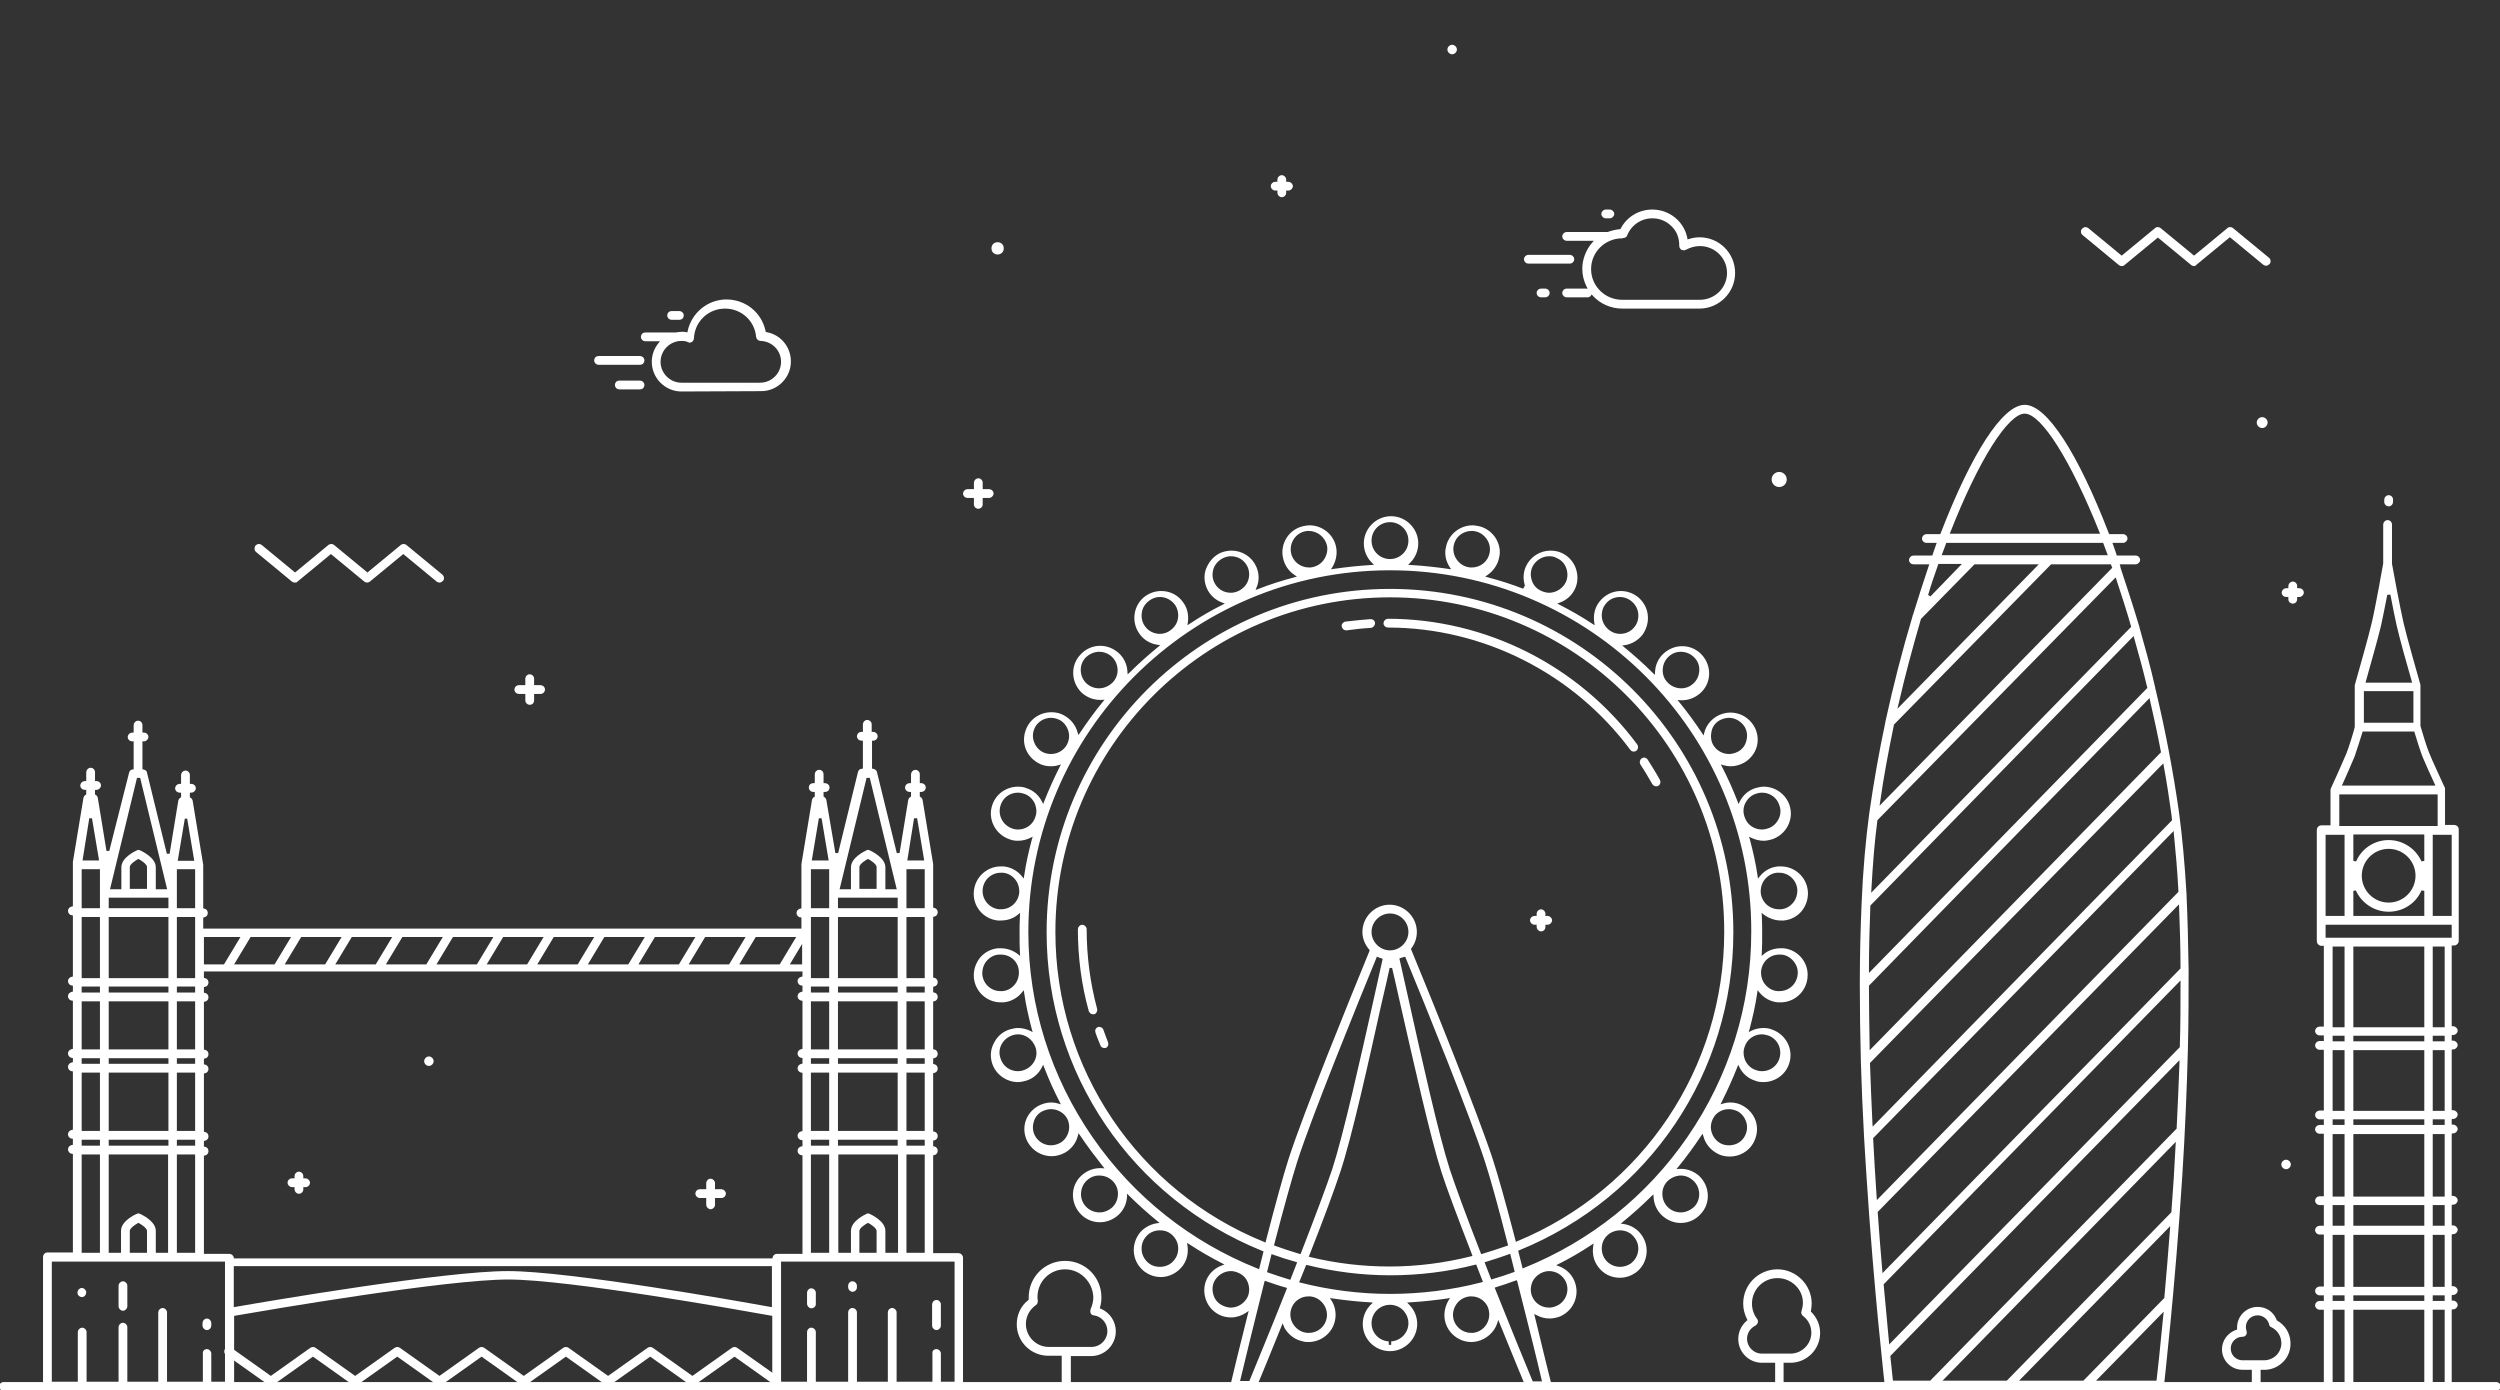
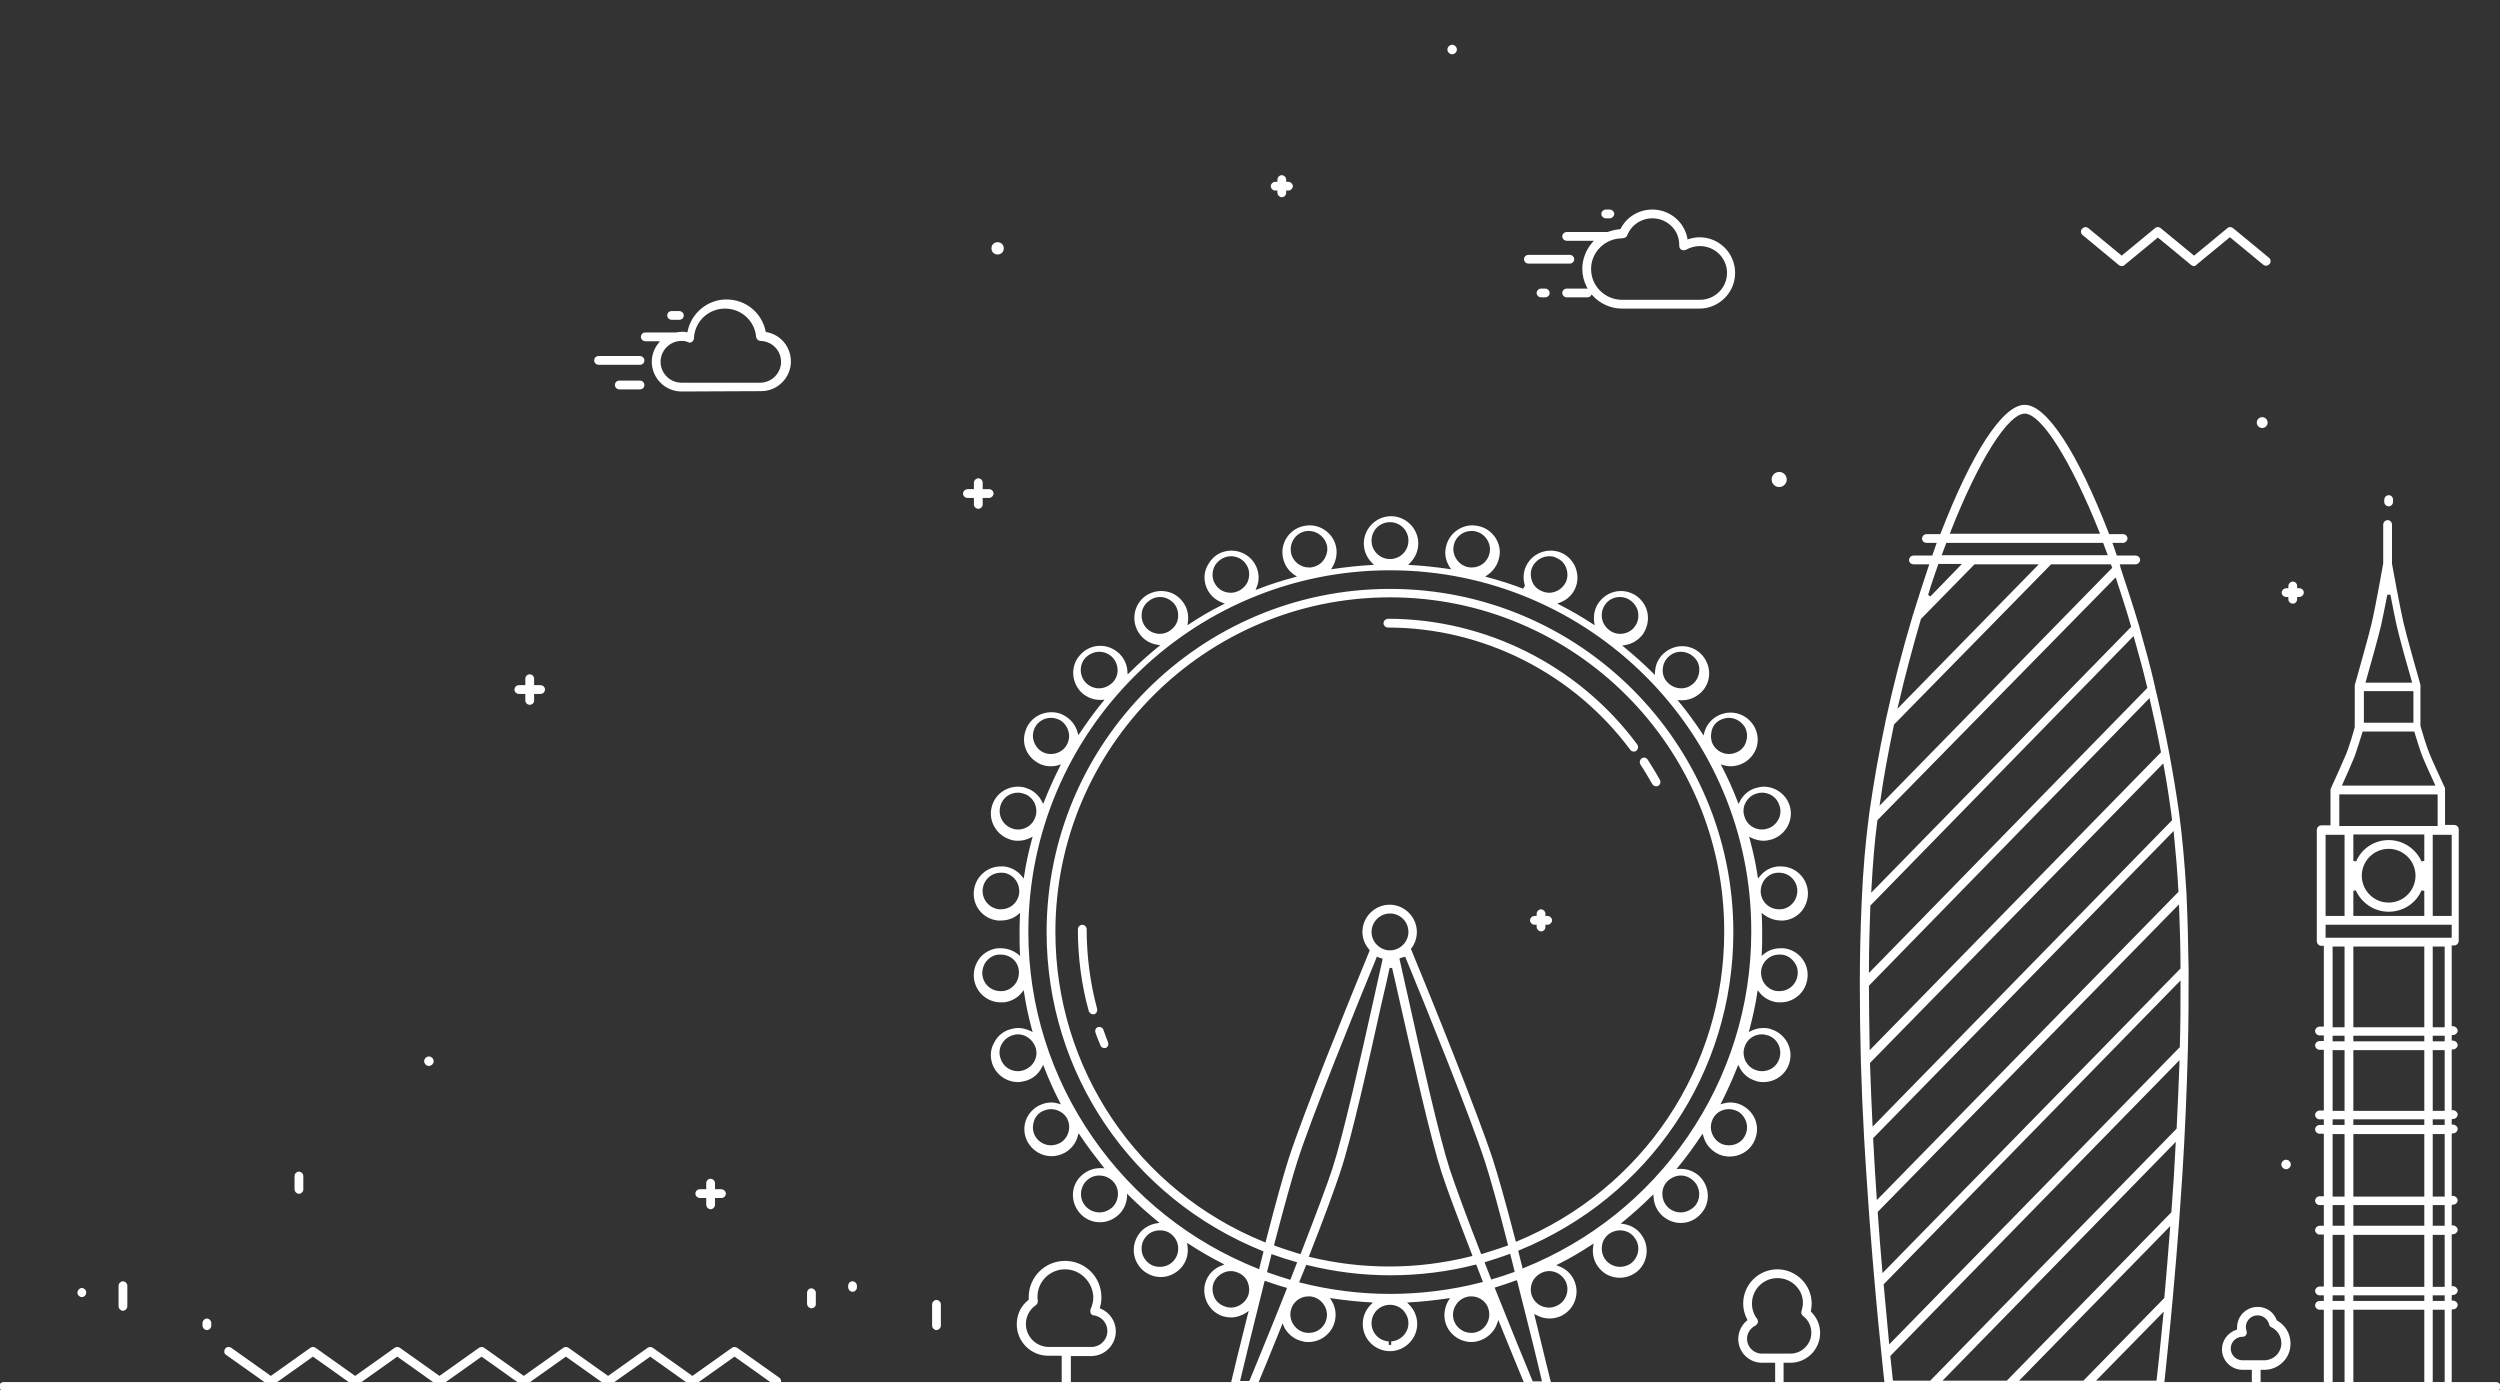
<svg xmlns="http://www.w3.org/2000/svg" id="Слой_1" x="0px" y="0px" viewBox="0 0 711.7 395.7" style="enable-background:new 0 0 711.7 395.7;" xml:space="preserve">
  <rect x="0" y="0" width="711.7" height="395.7" fill="#333333" stroke="none" />
  <style type="text/css"> .st0{fill:#FFFFFF;stroke:#FFFFFF;stroke-width:0.5;stroke-miterlimit:10;} </style>
  <g>
    <path class="st0" d="M1,395.7c-0.5,0-1-0.5-1-1s0.4-1,1-1h709.7c0.5,0,1,0.5,1,1s-0.5,1-1,1H1z" />
-     <path class="st0" d="M221.1,395.5c-0.5,0-1-0.5-1-1v-20.1l-0.5-0.1c-9.5-1.7-57.8-10.3-74.9-10.3c-17.7,0-68,8.6-77.8,10.3 l-0.5,0.1v20.1c0,0.5-0.4,1-1,1H13.5c-0.5,0-1-0.5-1-1v-36.7c0-0.5,0.4-1,1-1H21v-28.5l-0.5-0.1c-0.5,0-0.9-0.5-0.9-1 s0.4-0.9,0.9-1l0.5-0.1V324l-0.5-0.1c-0.5,0-0.9-0.5-0.9-1s0.4-0.9,0.9-1l0.5-0.1v-17l-0.5-0.1c-0.5,0-0.9-0.5-0.9-1s0.4-0.9,0.9-1 l0.5-0.1V301l-0.5-0.1c-0.5,0-0.9-0.5-0.9-1s0.4-0.9,0.9-1l0.5-0.1v-14.1l-0.5-0.1c-0.5,0-0.9-0.5-0.9-1s0.4-0.9,0.9-1l0.5-0.1 v-2.1l-0.5-0.1c-0.5,0-0.9-0.5-0.9-1s0.4-0.9,0.9-1l0.5-0.1v-17.8l-0.5-0.1c-0.5,0-0.9-0.5-0.9-1s0.4-0.9,0.9-1l0.5-0.1v-12.6v-0.2 l3-18.2c0.1-0.4,0.3-0.6,0.5-0.7l0.3-0.2v-1.7h-0.7c-0.5,0-1-0.4-1-1c0-0.5,0.5-1,1-1h0.7v-2.8c0-0.5,0.5-1,1-1s1,0.4,1,1v2.8h0.7 c0.5,0,1,0.4,1,1c0,0.5-0.5,1-1,1h-0.7v1.7l0.3,0.2c0.2,0.1,0.4,0.3,0.5,0.7l2.5,15.3h1.2L37,220c0.1-0.4,0.4-0.7,0.8-0.7l0.5-0.1 v-8.4h-0.7c-0.5,0-1-0.4-1-1c0-0.5,0.5-1,1-1h0.7v-2.4c0-0.5,0.5-1,1-1s1,0.4,1,1v2.4H41c0.5,0,1,0.4,1,1c0,0.5-0.5,1-1,1h-0.7v8.4 l0.5,0.1c0.4,0.1,0.8,0.3,0.8,0.7l5.7,23.3h1.2L51,228c0.1-0.4,0.3-0.6,0.5-0.7l0.3-0.2v-1.7h-0.7c-0.5,0-1-0.4-1-1 c0-0.5,0.5-1,1-1h0.7v-2.8c0-0.5,0.5-1,1-1s1,0.4,1,1v2.8h0.7c0.5,0,1,0.4,1,1c0,0.5-0.5,1-1,1h-0.7v1.7l0.3,0.2 c0.2,0.1,0.4,0.3,0.5,0.7l3,18.2v0.1v12.5l0.5,0.1c0.5,0.1,0.8,0.5,0.8,1s-0.3,0.9-0.8,1l-0.5,0.1v3.6h170.8V261l-0.5-0.1 c-0.5,0-0.9-0.5-0.9-1s0.4-0.9,0.9-1l0.5-0.1v-12.6V246l3-18.2c0.1-0.4,0.3-0.6,0.5-0.7l0.3-0.2v-1.7h-0.7c-0.5,0-1-0.4-1-1 s0.4-1,1-1h0.7v-2.8c0-0.5,0.4-1,1-1s1,0.4,1,1v2.8h0.7c0.5,0,1,0.4,1,1s-0.4,1-1,1h-0.7v1.7l0.3,0.2c0.2,0.1,0.4,0.3,0.5,0.7 l2.6,15.3h1.2l5.7-23.3c0.1-0.4,0.4-0.7,0.9-0.7l0.5-0.1v-8.4h-0.7c-0.5,0-1-0.4-1-1c0-0.5,0.4-1,1-1h0.7v-2.4c0-0.5,0.4-1,1-1 c0.5,0,1,0.4,1,1v2.4h0.7c0.5,0,1,0.4,1,1c0,0.5-0.4,1-1,1H248v8.4l0.5,0.1c0.4,0.1,0.8,0.3,0.9,0.7l5.7,23.3h1.2l2.5-15.3 c0.1-0.4,0.3-0.6,0.5-0.7l0.3-0.2v-1.7h-0.7c-0.5,0-1-0.4-1-1s0.5-1,1-1h0.7v-2.8c0-0.5,0.5-1,1-1s1,0.4,1,1v2.8h0.7 c0.5,0,1,0.4,1,1s-0.5,1-1,1h-0.7v1.7l0.3,0.2c0.2,0.1,0.4,0.3,0.5,0.7l3,18.2v0.1v12.5l0.5,0.1c0.5,0.1,0.8,0.5,0.8,1 s-0.3,0.9-0.8,1l-0.5,0.1v17.7l0.5,0.1c0.5,0.1,0.8,0.5,0.8,1s-0.3,0.9-0.8,1l-0.5,0.1v2l0.5,0.1c0.5,0.1,0.8,0.5,0.8,1 s-0.3,0.9-0.8,1l-0.5,0.1v14l0.5,0.1c0.5,0.1,0.8,0.5,0.8,1s-0.3,0.9-0.8,1l-0.5,0.1v2l0.5,0.1c0.5,0.1,0.8,0.5,0.8,1 s-0.3,0.9-0.8,1l-0.5,0.1v17l0.5,0.1c0.5,0.1,0.8,0.5,0.8,1s-0.3,0.9-0.8,1l-0.5,0.1v2l0.5,0.1c0.5,0.1,0.8,0.5,0.8,1 s-0.3,0.9-0.8,1l-0.5,0.1V357h7.5c0.5,0,1,0.5,1,1v36.7c0,0.5-0.5,1-1,1H221L221.1,395.5L221.1,395.5z M266.6,384.3 c0.5,0,1,0.5,1,1v8.3h4.4v-34.7h-49.9v34.7h7.9v-14.4c0-0.5,0.4-1,1-1c0.5,0,1,0.5,1,1v14.4h9.7v-20c0-0.5,0.4-1,1-1 c0.5,0,1,0.5,1,1v20h9.3v-20c0-0.5,0.4-1,1-1c0.5,0,1,0.5,1,1v20h10.7v-8.3C265.6,384.7,266,384.3,266.6,384.3z M58.9,384.3 c0.5,0,1,0.5,1,1v8.3h4.4v-34.7H14.5v34.7h7.9v-14.4c0-0.5,0.5-1,1-1s1,0.5,1,1v14.4H34v-15.8c0-0.5,0.5-1,1-1s1,0.5,1,1v15.8h9.3 v-20c0-0.5,0.5-1,1-1s1,0.5,1,1v20H58v-8.3C57.9,384.7,58.4,384.3,58.9,384.3z M66.3,372.4l0.7-0.1c9.8-1.7,59.6-10.2,77.6-10.2 c17.3,0,65.3,8.5,74.7,10.2l0.7,0.1v-12.2H66.3V372.4z M57.8,278.6l0.5,0.1c0.5,0.1,0.8,0.5,0.8,1s-0.3,0.9-0.8,1l-0.5,0.1v2 l0.5,0.1c0.5,0.1,0.8,0.5,0.8,1s-0.3,0.9-0.8,1l-0.5,0.1v14l0.5,0.1c0.5,0.1,0.8,0.5,0.8,1s-0.3,0.9-0.8,1l-0.5,0.1v2l0.5,0.1 c0.5,0.1,0.8,0.5,0.8,1s-0.3,0.9-0.8,1l-0.5,0.1v17l0.5,0.1c0.5,0.1,0.8,0.5,0.8,1s-0.3,0.9-0.8,1l-0.5,0.1v2l0.5,0.1 c0.5,0.1,0.8,0.5,0.8,1s-0.3,0.9-0.8,1l-0.5,0.1v28.4h7.5c0.5,0,0.9,0.4,1,0.8l0.1,0.5h153.7l0.1-0.5c0.1-0.5,0.5-0.8,1-0.8h7.5 v-28.5l-0.5-0.1c-0.5,0-0.9-0.5-0.9-1s0.4-0.9,0.9-1l0.5-0.1v-2.1l-0.5-0.1c-0.5,0-0.9-0.5-0.9-1s0.4-0.9,0.9-1l0.5-0.1v-17 l-0.5-0.1c-0.5,0-0.9-0.5-0.9-1s0.4-0.9,0.9-1l0.5-0.1v-2l-0.5-0.1c-0.5,0-0.9-0.5-0.9-1s0.4-0.9,0.9-1l0.5-0.1v-14.1l-0.5-0.1 c-0.5,0-0.9-0.5-0.9-1s0.4-0.9,0.9-1l0.5-0.1v-2.1l-0.5-0.1c-0.5,0-0.9-0.5-0.9-1s0.4-0.9,0.9-1l0.5-0.1v-1.9H57.8V278.6z M257.8,356.9h5.7v-28.5h-5.7V356.9z M247.1,345.7c0.1,0,0.3,0,0.4,0.1c0.4,0.2,4.3,2,4.3,4.6v6.5h4.1v-28.5h-17.5v28.5h4.1v-6.5 c0-2.6,3.8-4.4,4.3-4.6C246.8,345.7,246.9,345.7,247.1,345.7z M246.8,348c-0.4,0.2-2.4,1.4-2.4,2.4v6.5h5.4v-6.5c0-1-2-2.2-2.4-2.4 l-0.3-0.2L246.8,348z M230.6,356.9h5.7v-28.5h-5.7V356.9z M50.1,356.9h5.7v-28.5h-5.7V356.9z M39.4,345.7c0.1,0,0.3,0,0.4,0.1 c0.4,0.2,4.3,2,4.3,4.6v6.5h4v-28.5H30.7v28.5h4v-6.5c0-2.6,3.8-4.4,4.3-4.6C39.1,345.7,39.3,345.7,39.4,345.7z M39.1,348 c-0.4,0.2-2.4,1.4-2.4,2.4v6.5h5.4v-6.5c0-1-2-2.2-2.4-2.4l-0.3-0.2L39.1,348z M23,356.9h5.7v-28.5H23V356.9z M257.8,326.4h5.7 v-2.2h-5.7V326.4z M238.3,326.4h17.5v-2.2h-17.5V326.4L238.3,326.4z M230.6,326.4h5.7v-2.2h-5.7V326.4z M50.1,326.4h5.7v-2.2h-5.7 V326.4z M30.7,326.4h17.5v-2.2H30.7V326.4z M23,326.4h5.7v-2.2H23V326.4z M257.8,322.2h5.7v-17.1h-5.7V322.2z M238.3,322.2h17.5 v-17.1h-17.5V322.2L238.3,322.2z M230.6,322.2h5.7v-17.1h-5.7V322.2z M50.1,322.2h5.7v-17.1h-5.7V322.2z M30.7,322.2h17.5v-17.1 H30.7V322.2z M23,322.2h5.7v-17.1H23V322.2z M257.8,303.1h5.7V301h-5.7V303.1z M238.3,303.1h17.5V301h-17.5V303.1L238.3,303.1z M230.6,303.1h5.7V301h-5.7V303.1z M50.1,303.1h5.7V301h-5.7V303.1z M30.7,303.1h17.5V301H30.7V303.1z M23,303.1h5.7V301H23V303.1z M257.8,299h5.7v-14.2h-5.7V299z M238.3,299h17.5v-14.2h-17.5V299L238.3,299z M230.6,299h5.7v-14.2h-5.7V299z M50.1,299h5.7v-14.2 h-5.7V299z M30.7,299h17.5v-14.2H30.7V299z M23,299h5.7v-14.2H23V299z M257.8,282.8h5.7v-2.2h-5.7V282.8z M238.3,282.8h17.5v-2.2 h-17.5V282.8L238.3,282.8z M230.6,282.8h5.7v-2.2h-5.7V282.8z M50.1,282.8h5.7v-2.2h-5.7V282.8z M30.7,282.8h17.5v-2.2H30.7V282.8z M23,282.8h5.7v-2.2H23V282.8z M257.8,278.7h5.7v-17.9h-5.7V278.7z M238.3,278.7h17.5v-17.9h-17.5V278.7L238.3,278.7z M230.6,278.7 h5.7v-17.9h-5.7V278.7z M50.1,278.7h5.7v-17.9h-5.7V278.7z M30.7,278.7h17.5v-17.9H30.7V278.7z M23,278.7h5.7v-17.9H23V278.7z M224.4,274.8h4.2v-7L224.4,274.8z M210,274.8h12.1l5-8.3H215L210,274.8z M195.6,274.8h12.1l5-8.3h-12.1L195.6,274.8z M181.3,274.8 h12.1l5-8.3h-12.1L181.3,274.8z M166.9,274.8H179l5-8.3h-12.1L166.9,274.8z M152.5,274.8h12.1l5-8.3h-12.1L152.5,274.8z M138.1,274.8h12.1l5-8.3h-12.1L138.1,274.8z M123.8,274.8h12.1l5-8.3h-12.1L123.8,274.8z M109.4,274.8h12.1l5-8.3h-12.1 L109.4,274.8z M95,274.8h12.1l5-8.3H100L95,274.8z M80.6,274.8h12.1l5-8.3H85.6L80.6,274.8z M66.2,274.8h12.1l5-8.3H71.2 L66.2,274.8z M57.8,274.8h6.1l5-8.3H57.8V274.8L57.8,274.8z M257.8,254.2L257.8,254.2v0.2v0.1v4.3h5.7v-11.6h-5.7V254.2z M238.3,258.8h17.5v-3.5h-17.5V258.8L238.3,258.8z M230.6,258.8h5.7v-11.6h-5.7V258.8z M50.1,254.2L50.1,254.2v0.2v0.1v4.3h5.7 v-11.6h-5.7V254.2z M30.7,258.8h17.5v-3.5H30.7V258.8z M23,258.8h5.7v-11.6H23V258.8z M247.1,242.2c0.1,0,0.3,0,0.4,0.1 c0.4,0.2,4.3,2,4.3,4.6v6.5h3.8l-7.8-32.2h-1.3l-7.8,32.2h3.8v-6.5c0-2.6,3.8-4.4,4.3-4.6C246.8,242.2,246.9,242.2,247.1,242.2z M246.8,244.4c-0.4,0.2-2.4,1.4-2.4,2.4v6.5h5.4v-6.5c0-1-2-2.2-2.4-2.4l-0.3-0.2L246.8,244.4z M39.4,242.2c0.1,0,0.3,0,0.4,0.1 c0.4,0.2,4.3,2,4.3,4.6v6.5h3.8l-7.8-32.2h-1.3L31,253.4h3.8v-6.5c0-2.6,3.8-4.4,4.3-4.6C39.1,242.2,39.3,242.2,39.4,242.2z M39.1,244.4c-0.4,0.2-2.4,1.4-2.4,2.4v6.5h5.4v-6.5c0-1-2-2.2-2.4-2.4l-0.3-0.2L39.1,244.4z M258,245.2h5.4l-2.1-12.5H260 L258,245.2z M230.8,245.2h5.4l-2.1-12.5h-1.2L230.8,245.2z M52.4,232.8l-2.1,12.5h5.3l-2.1-12.5H52.4z M23.2,245.2h5.3l-2.1-12.5 h-1.2L23.2,245.2z" />
    <path class="st0" d="M242.7,367.5c-0.5,0-1-0.5-1-1V366c0-0.5,0.4-1,1-1c0.5,0,1,0.5,1,1v0.5C243.7,367.1,243.2,367.5,242.7,367.5z " />
    <path class="st0" d="M266.6,378.4c-0.5,0-1-0.5-1-1v-6.1c0-0.5,0.5-1,1-1s1,0.5,1,1v6.1C267.6,377.9,267.1,378.4,266.6,378.4z" />
    <path class="st0" d="M231,372.2c-0.5,0-1-0.5-1-1V368c0-0.5,0.4-1,1-1c0.5,0,1,0.5,1,1v3.3C232,371.8,231.5,372.2,231,372.2z" />
    <path class="st0" d="M35,372.9c-0.5,0-1-0.5-1-1V366c0-0.5,0.5-1,1-1s1,0.5,1,1v5.9C36,372.4,35.5,372.9,35,372.9z" />
    <path class="st0" d="M58.9,378.4c-0.5,0-1-0.5-1-1v-0.8c0-0.5,0.5-1,1-1s1,0.5,1,1v0.8C59.9,377.9,59.5,378.4,58.9,378.4z" />
    <path class="st0" d="M23.3,369c-0.5,0-1-0.4-1-1s0.5-1.1,1-1.1s1,0.5,1,1C24.3,368.5,23.9,369,23.3,369z" />
    <path class="st0" d="M471.5,223.6c-0.4,0-0.7-0.2-0.9-0.5c-1.1-1.9-2.2-3.8-3.4-5.6c-0.1-0.2-0.2-0.5-0.1-0.8s0.2-0.5,0.4-0.6 c0.2-0.1,0.4-0.2,0.5-0.2c0.3,0,0.6,0.2,0.8,0.4c1.2,1.9,2.4,3.8,3.5,5.8c0.1,0.2,0.2,0.5,0.1,0.8s-0.2,0.5-0.5,0.6 C471.8,223.6,471.6,223.6,471.5,223.6z" />
    <path class="st0" d="M465.1,213.7c-0.3,0-0.6-0.1-0.8-0.4c-16.2-21.8-42-34.9-69.2-34.9c-0.5,0-1-0.4-1-1c0-0.5,0.5-1,1-1 c27.8,0,54.2,13.3,70.8,35.7c0.3,0.4,0.2,1.1-0.2,1.4C465.5,213.7,465.3,213.7,465.1,213.7z" />
-     <path class="st0" d="M383.2,179.2c-0.5,0-0.9-0.4-1-0.9c0-0.3,0-0.5,0.2-0.7s0.4-0.4,0.7-0.4c2.3-0.3,4.7-0.5,7.1-0.7l0,0 c0.6,0,1,0.4,1,0.9s-0.4,1-0.9,1.1c-2.3,0.1-4.7,0.4-7,0.7C383.3,179.2,383.3,179.2,383.2,179.2z" />
    <path class="st0" d="M311.2,288.5c-0.5,0-0.8-0.3-1-0.7c-2.1-7.5-3.1-15.4-3.1-23.3c0-0.5,0.5-1,1-1s1,0.5,1,1c0,7.7,1,15.4,3,22.8 c0.1,0.5-0.2,1.1-0.7,1.2C311.3,288.5,311.3,288.5,311.2,288.5z" />
    <path class="st0" d="M314.4,298.1c-0.4,0-0.8-0.2-0.9-0.6c-0.5-1.2-1-2.4-1.4-3.6c-0.1-0.3-0.1-0.5,0-0.8c0.1-0.2,0.3-0.4,0.6-0.5 c0.1,0,0.2,0,0.3,0c0.4,0,0.8,0.3,0.9,0.7c0.4,1.2,0.9,2.4,1.3,3.5c0.2,0.5,0,1.1-0.5,1.3C314.6,298,314.5,298.1,314.4,298.1z" />
    <path class="st0" d="M440.4,395.5c-1-0.1-1.8-0.2-2.6-0.2c-0.7,0-1.4,0-2.2,0.1l0,0c-0.5,0-0.9-0.2-1-0.6 c-1.4-3.4-4.3-10.4-7.5-18.3l-0.6-1.5l-0.5,1.6c-0.8,2.5-3,4.4-5.5,5c-0.5,0.1-1,0.2-1.6,0.2c-3.5,0-6.6-2.5-7.3-5.9 c-0.4-1.9,0-3.9,1-5.6l0.7-1.1l-1.3,0.2c-3.5,0.5-7.1,0.9-10.6,1.1l-1.4,0.1l1,1c1.4,1.4,2.2,3.3,2.2,5.3c0,4.1-3.4,7.5-7.5,7.5 s-7.5-3.3-7.5-7.5c0-2,0.8-3.9,2.2-5.3l1-1l-1.4-0.1c-3.5-0.2-7.1-0.6-10.6-1.1l-1.3-0.2l0.7,1.1c1.1,1.7,1.4,3.7,1,5.6 c-0.7,3.4-3.8,5.9-7.3,5.9c-0.5,0-1,0-1.6-0.2c-2-0.4-3.6-1.6-4.7-3.2c-0.2-0.3-0.4-0.6-0.5-1l-0.6-1.3l-0.5,1.3 c-3,7.5-5.7,14-7.2,17.6c-0.1,0.4-0.5,0.6-0.9,0.6c-0.9-0.1-1.6-0.1-2.3-0.1c-0.8,0-1.6,0-2.6,0.2h-0.1c-0.3,0-0.5-0.1-0.8-0.3 c-0.2-0.2-0.3-0.6-0.2-0.9c0.7-3,2.6-10.9,5-20.4l0.4-1.5l-1.3,0.9c-1.2,0.8-2.7,1.3-4.1,1.3c-1,0-2.1-0.2-3-0.6 c-1.8-0.8-3.2-2.3-3.9-4.1c-0.7-1.9-0.7-3.9,0.1-5.7c0.8-1.8,2.3-3.2,4.2-3.9l1.3-0.5l-1.2-0.6c-3.1-1.6-6.3-3.4-9.3-5.4l-1.1-0.7 l0.2,1.3c0.3,2-0.1,4-1.3,5.6c-1.4,1.9-3.7,3.1-6,3.1c-1.6,0-3.1-0.5-4.4-1.4c-1.6-1.2-2.7-2.9-3-4.9s0.2-3.9,1.3-5.5 c1.1-1.6,3-2.7,4.9-3l1.4-0.2l-1.1-0.9c-2.8-2.3-5.5-4.7-8-7.2l-1-1v1.4c-0.1,2-1,3.9-2.5,5.2c-1.4,1.2-3.1,1.9-5,1.9 c-2.1,0-4.1-0.9-5.5-2.5c-1.3-1.5-2-3.4-1.9-5.4s1-3.8,2.5-5.1c1.4-1.2,3.1-1.9,5-1.9c0.1,0,0.2,0,0.3,0l1.5,0.1l-0.9-1.1 c-2.2-2.8-4.4-5.7-6.4-8.7l-0.8-1.1l-0.3,1.3c-0.5,2-1.8,3.6-3.5,4.6c-1.1,0.6-2.4,1-3.7,1c-2.7,0-5.1-1.4-6.5-3.7 c-1-1.7-1.3-3.7-0.8-5.6s1.8-3.5,3.5-4.5c1.1-0.6,2.4-1,3.7-1c0.6,0,1.3,0.1,1.9,0.3l1.3,0.4l-0.6-1.2c-1.6-3.1-3.1-6.4-4.4-9.8 l-0.5-1.3l-0.6,1.2c-0.9,1.8-2.4,3.1-4.3,3.7c-0.8,0.2-1.5,0.4-2.3,0.4c-3.2,0-6.1-2.1-7.1-5.1c-0.6-1.9-0.5-3.9,0.5-5.7 c0.9-1.8,2.4-3.1,4.3-3.7c0.8-0.2,1.5-0.4,2.3-0.4c1.2,0,2.3,0.3,3.4,0.8l1.2,0.6L294,293c-0.9-3.4-1.7-6.9-2.2-10.4l-0.2-1.3 l-0.9,1.1c-1.2,1.5-3,2.5-5,2.7c-0.3,0-0.5,0-0.8,0c-3.8,0-7-2.9-7.4-6.7c-0.2-2,0.4-3.9,1.6-5.5c1.2-1.5,3-2.5,5-2.7 c0.3,0,0.5,0,0.8,0c1.7,0,3.4,0.6,4.7,1.6l1.1,0.9l-0.1-1.4c-0.1-1.8-0.1-3.6-0.1-5.3s0-3.6,0.1-5.3l0.1-1.4l-1.1,0.9 c-1.3,1.1-3,1.6-4.7,1.6c-0.3,0-0.5,0-0.8,0c-4.1-0.4-7.1-4.1-6.6-8.2c0.4-3.8,3.6-6.7,7.4-6.7c0.3,0,0.5,0,0.8,0 c2,0.2,3.8,1.2,5,2.7l0.9,1.1l0.2-1.3c0.5-3.5,1.3-7,2.2-10.4l0.4-1.3l-1.2,0.6c-1,0.5-2.2,0.8-3.4,0.8c-0.8,0-1.6-0.1-2.3-0.4 c-3.9-1.3-6.1-5.5-4.8-9.4c1-3.1,3.9-5.1,7.1-5.1c0.8,0,1.6,0.1,2.3,0.4c1.9,0.6,3.4,1.9,4.3,3.7l0.6,1.2l0.5-1.3 c1.3-3.3,2.8-6.6,4.4-9.8l0.6-1.2l-1.3,0.4c-0.6,0.2-1.3,0.3-2,0.3c-1.3,0-2.6-0.3-3.7-1c-1.7-1-3-2.6-3.5-4.5s-0.2-3.9,0.8-5.7 c1.3-2.3,3.8-3.7,6.5-3.7c1.3,0,2.6,0.3,3.7,1c1.7,1,3,2.6,3.5,4.5l0.4,1.3l0.8-1.1c2-3,4.1-5.9,6.4-8.7l0.9-1.1l-1.5,0.1 c-0.1,0-0.2,0-0.3,0c-1.9,0-3.6-0.7-5-1.9c-3-2.8-3.3-7.5-0.5-10.5c1.4-1.6,3.4-2.5,5.5-2.5c1.9,0,3.6,0.7,5,1.9 c1.5,1.3,2.4,3.2,2.5,5.1l0.1,1.4l1-0.9c2.5-2.5,5.2-4.9,8-7.2l1.1-0.9l-1.4-0.2c-2-0.3-3.8-1.4-4.9-3c-2.4-3.3-1.7-8,1.6-10.4 c1.3-0.9,2.8-1.4,4.4-1.4c2.4,0,4.6,1.1,6,3.1c1.2,1.6,1.6,3.6,1.3,5.6l-0.2,1.3l1.1-0.7c3-2,6.1-3.8,9.3-5.4l1.2-0.6l-1.3-0.5 c-1.9-0.7-3.4-2.1-4.2-3.9c-0.8-1.8-0.9-3.9-0.1-5.7s2.1-3.3,3.9-4.1c1-0.4,2-0.6,3-0.6c2.9,0,5.6,1.7,6.8,4.4 c0.8,1.8,0.9,3.9,0.1,5.7l-0.5,1.3l1.3-0.5c3.3-1.3,6.8-2.4,10.2-3.3l1.3-0.4l-1.1-0.7c-1.7-1.1-2.8-2.8-3.2-4.7 c-0.9-4,1.7-8,5.7-8.8c0.5-0.1,1-0.2,1.6-0.2c3.5,0,6.6,2.5,7.3,5.9c0.4,1.9,0,3.9-1,5.6l-0.7,1.1l1.3-0.2 c3.5-0.5,7.1-0.9,10.6-1.1l1.4-0.1l-1-1c-1.4-1.4-2.2-3.3-2.2-5.3c0-4.1,3.4-7.5,7.5-7.5s7.5,3.4,7.5,7.5c0,2-0.8,3.9-2.2,5.3l-1,1 l1.4,0.1c3.5,0.2,7.1,0.6,10.6,1.1l1.3,0.2l-0.7-1.1c-1.1-1.7-1.5-3.7-1-5.6c0.7-3.4,3.8-5.9,7.3-5.9c0.5,0,1,0.1,1.6,0.2 c2,0.4,3.6,1.6,4.7,3.2c1.1,1.7,1.5,3.7,1,5.6c-0.4,1.9-1.6,3.6-3.2,4.7l-1.1,0.7l1.3,0.4c3.4,0.9,6.9,2,10.2,3.3l0.6-1l0.2,0.4 v-0.1v-0.1c-0.7-1.9-0.7-3.9,0.1-5.7c1.2-2.7,3.9-4.4,6.8-4.4c1,0,2.1,0.2,3,0.6c1.8,0.8,3.2,2.3,3.9,4.1c0.7,1.9,0.7,3.9-0.1,5.7 c-0.8,1.8-2.3,3.2-4.2,3.9l-1.3,0.5l1.2,0.6c3.1,1.6,6.3,3.4,9.3,5.4l1.1,0.7l-0.2-1.3c-0.3-2,0.1-4,1.3-5.6c1.4-1.9,3.6-3.1,6-3.1 c1.6,0,3.1,0.5,4.4,1.4c1.6,1.2,2.7,2.9,3,4.9s-0.2,3.9-1.3,5.6c-1.2,1.6-3,2.7-4.9,3l-1.4,0.2l1.1,0.9c2.8,2.3,5.5,4.7,8,7.2l1,1 l0.1-1.4c0.1-2.1,1-3.9,2.5-5.2c1.4-1.2,3.1-1.9,5-1.9c2.1,0,4.1,0.9,5.5,2.5c1.3,1.5,2,3.4,1.9,5.4s-1,3.8-2.5,5.1 c-1.4,1.2-3.1,1.9-5,1.9c-0.1,0-0.2,0-0.3,0L477,199l0.9,1.1c2.3,2.8,4.4,5.7,6.4,8.7l0.8,1.2l0.3-1.3c0.5-2,1.8-3.6,3.5-4.6 c1.1-0.6,2.4-1,3.7-1c2.7,0,5.1,1.4,6.5,3.7c1,1.7,1.3,3.7,0.8,5.6s-1.8,3.5-3.5,4.5c-1.1,0.6-2.4,1-3.7,1c-0.6,0-1.3-0.1-2-0.3 l-1.3-0.4l0.6,1.2c1.6,3.1,3.1,6.4,4.4,9.8l0.5,1.3l0.6-1.2c0.9-1.8,2.4-3.1,4.3-3.7c0.8-0.2,1.5-0.4,2.3-0.4 c3.2,0,6.1,2.1,7.1,5.1c1.3,3.9-0.9,8.1-4.8,9.4c-0.8,0.2-1.5,0.4-2.3,0.4c-1.2,0-2.3-0.3-3.4-0.8l-1.2-0.6l0.4,1.3 c0.9,3.4,1.7,6.9,2.2,10.4l0.2,1.3l0.9-1.1c1.3-1.6,3-2.5,5-2.7c0.3,0,0.5,0,0.8,0c3.8,0,7,2.9,7.4,6.7c0.2,2-0.4,3.9-1.6,5.5 c-1.2,1.5-3,2.5-5,2.7c-0.3,0-0.5,0-0.8,0c-1.7,0-3.3-0.6-4.7-1.6l-1.1-0.9l0.1,1.4c0.1,1.8,0.1,3.6,0.1,5.3c0,1.8,0,3.5-0.1,5.3 l-0.1,1.4l1.1-0.9c1.3-1.1,3-1.6,4.6-1.6c0.3,0,0.5,0,0.8,0c4.1,0.4,7.1,4.1,6.6,8.2c-0.4,3.8-3.6,6.7-7.4,6.7c-0.3,0-0.5,0-0.8,0 c-2-0.2-3.8-1.2-5-2.7l-0.9-1.1l-0.2,1.3c-0.5,3.5-1.3,7-2.2,10.4l-0.4,1.3l1.2-0.6c1-0.5,2.2-0.8,3.4-0.8c0.8,0,1.6,0.1,2.3,0.4 c3.9,1.3,6.1,5.5,4.8,9.4c-1,3.1-3.9,5.1-7.1,5.1c-0.8,0-1.6-0.1-2.3-0.4c-1.9-0.6-3.4-1.9-4.3-3.7l-0.6-1.2l-0.5,1.3 c-1.3,3.3-2.8,6.6-4.4,9.8l-0.6,1.2l1.3-0.4c0.6-0.2,1.3-0.3,1.9-0.3c1.3,0,2.6,0.3,3.7,1c1.7,1,3,2.6,3.5,4.5s0.2,3.9-0.8,5.7 c-1.3,2.3-3.8,3.7-6.5,3.7c-1.3,0-2.6-0.3-3.7-1c-1.7-1-3-2.6-3.5-4.5l-0.4-1.3l-0.8,1.1c-2,3-4.1,5.9-6.4,8.7l-0.9,1.1l1.5-0.1 c0.1,0,0.2,0,0.3,0c1.9,0,3.6,0.7,5,1.9c3,2.8,3.3,7.5,0.5,10.5c-1.4,1.6-3.4,2.5-5.5,2.5c-1.9,0-3.6-0.7-5-1.9 c-1.5-1.3-2.4-3.2-2.5-5.1l-0.1-1.4l-1,0.9c-2.5,2.5-5.2,4.9-8,7.2l-1.1,0.9l1.4,0.2c2,0.3,3.8,1.4,4.9,3c2.4,3.3,1.7,8-1.6,10.4 c-1.3,0.9-2.8,1.4-4.4,1.4c-2.4,0-4.6-1.1-6-3.1c-1.2-1.6-1.6-3.6-1.3-5.6l0.2-1.3l-1.1,0.7c-3,2-6.1,3.8-9.3,5.4l-1.2,0.6l1.3,0.5 c1.9,0.7,3.4,2.1,4.2,3.9c1.7,3.8,0,8.2-3.8,9.9c-1,0.4-2,0.6-3,0.6c-1.2,0-2.4-0.3-3.5-0.9l-1.2-0.6l0.3,1.3 c2.4,9.8,4.3,17.8,4.9,20c0.1,0.3,0,0.6-0.2,0.9c-0.2,0.2-0.5,0.3-0.8,0.3C440.5,395.5,440.4,395.5,440.4,395.5z M431.4,364.3 c-1.8,0.7-3.7,1.3-5.6,1.9l-0.6,0.2l0.2,0.6c4.3,10.8,8.5,21,10.6,26.1l0.2,0.4h0.4c0.4,0,0.9,0,1.3,0c0.2,0,0.4,0,0.6,0h0.8 l-0.2-0.8c-1-4.4-3.8-15.8-6.9-27.9l-0.2-0.6L431.4,364.3z M354.1,393.4c0.4,0,0.9,0,1.3,0h0.4l0.2-0.4c1.6-4,6-14.5,10.5-25.9 l0.2-0.6l-0.6-0.2c-1.9-0.5-3.8-1.2-5.6-1.8l-0.6-0.2l-0.2,0.6c-2.9,11.5-5.5,22.3-6.8,27.7l-0.2,0.8h0.8 C353.8,393.4,354,393.4,354.1,393.4z M395.1,383.1h1.2v-1c2.7-0.3,4.9-2.6,4.9-5.4c0-1.5-0.6-2.8-1.6-3.9c-1-1-2.4-1.6-3.9-1.6 s-2.9,0.6-3.9,1.6s-1.6,2.4-1.6,3.9c0,2.8,2.1,5.1,4.9,5.4V383.1L395.1,383.1z M418.9,368.8c-0.4,0-0.8,0-1.1,0.1 c-1.4,0.3-2.7,1.1-3.5,2.4c-0.8,1.2-1.1,2.7-0.8,4.1c0.5,2.5,2.8,4.3,5.3,4.3c0.4,0,0.8,0,1.1-0.1c2.9-0.6,4.8-3.5,4.2-6.5 C423.7,370.6,421.4,368.8,418.9,368.8z M372.5,368.8c-2.6,0-4.8,1.8-5.3,4.3c-0.3,1.4,0,2.9,0.8,4.1s2,2.1,3.5,2.4 c0.4,0.1,0.8,0.1,1.1,0.1c2.6,0,4.8-1.8,5.3-4.3c0.3-1.4,0-2.9-0.8-4.1s-2-2.1-3.5-2.4C373.3,368.8,372.9,368.8,372.5,368.8z M441,361.6c-0.8,0-1.5,0.2-2.2,0.5c-1.3,0.6-2.4,1.7-2.9,3c-0.5,1.4-0.5,2.9,0.1,4.2c0.9,2,2.8,3.2,5,3.2c0.8,0,1.5-0.2,2.2-0.5 c2.8-1.2,4-4.5,2.8-7.2C445.1,362.9,443.2,361.6,441,361.6z M350.4,361.6c-2.1,0-4.1,1.3-5,3.2c-0.6,1.3-0.6,2.8-0.1,4.2 c0.5,1.4,1.5,2.4,2.9,3c0.7,0.3,1.5,0.5,2.2,0.5c2.1,0,4.1-1.3,5-3.2c0.6-1.3,0.6-2.8,0.1-4.2c-0.5-1.4-1.5-2.4-2.9-3 C351.9,361.8,351.2,361.6,350.4,361.6z M369.5,365.2l0.7,0.2c8.3,2.1,16.9,3.2,25.5,3.2c8.8,0,17.6-1.1,26.1-3.3l0.7-0.2l-2.1-5.4 l-0.5,0.1c-7.8,2-16,3-24.1,3c-8,0-15.9-1-23.6-2.9l-0.5-0.1L369.5,365.2z M360.4,362.3l0.5,0.2c2,0.7,4.1,1.4,6.1,2l0.5,0.1 l2.1-5.4L369,359c-2.2-0.6-4.4-1.3-6.6-2.1l-0.6-0.2L360.4,362.3z M429.5,356.8c-2.1,0.8-4.4,1.5-6.6,2.2l-0.6,0.2l2.1,5.4l0.5-0.2 c2.1-0.6,4.2-1.3,6.1-2l0.5-0.2l-1.4-5.6L429.5,356.8z M395.7,162.1c-56.9,0-103.2,46.3-103.2,103.2c0,21.1,6.4,41.4,18.4,58.7 c11.7,16.9,28,29.8,47.1,37.4l0.6,0.3l1.4-5.6l-0.5-0.2c-37.2-15-61.3-50.5-61.3-90.5c0-53.8,43.7-97.5,97.5-97.5 s97.5,43.7,97.5,97.5c0,39.8-23.8,75.2-60.8,90.3l-0.5,0.2l1.4,5.6l0.6-0.3c18.9-7.6,35.1-20.5,46.7-37.4 c11.9-17.3,18.2-37.5,18.2-58.5C499,208.4,452.6,162.1,395.7,162.1z M330.2,350c-1.8,0-3.4,0.8-4.4,2.2c-0.9,1.2-1.2,2.6-1,4.1 c0.2,1.4,1,2.7,2.2,3.6c0.9,0.7,2,1,3.2,1c1.8,0,3.4-0.8,4.4-2.2c0.9-1.2,1.2-2.6,1-4.1c-0.2-1.4-1-2.7-2.2-3.6 C332.5,350.3,331.4,350,330.2,350z M461.2,350c-1.2,0-2.3,0.4-3.2,1c-1.2,0.9-2,2.1-2.2,3.6c-0.2,1.4,0.1,2.9,1,4.1 c1,1.4,2.7,2.2,4.4,2.2c1.2,0,2.3-0.4,3.2-1c2.4-1.8,3-5.2,1.2-7.6C464.6,350.8,462.9,350,461.2,350z M395.4,275.3 c-0.6,2.8-1.4,6.3-2.3,10.1c-3.6,16.2-8.5,38.4-11.8,48.2c-1.6,4.8-4.5,12.8-8.8,23.7l-0.3,0.6l0.7,0.2c7.4,1.8,15,2.7,22.7,2.7 c7.8,0,15.6-1,23.2-2.9l0.7-0.2l-0.2-0.6c-4.2-10.9-7.2-18.8-8.7-23.5c-3.2-9.9-8.1-32-11.8-48.2c-0.9-3.9-1.6-7.3-2.3-10.1 L395.4,275.3L395.4,275.3L395.4,275.3z M391.6,272.6c-5.4,13.2-18.4,45.1-22.5,57.9c-1.5,4.7-3.7,12.6-6.6,23.7l-0.1,0.5l0.5,0.2 c2.3,0.8,4.6,1.6,7,2.3l0.5,0.1l0.2-0.5c4.3-11.1,7.3-19.1,8.9-23.9c3.2-9.8,8.1-31.8,11.7-47.9c1-4.6,1.9-8.6,2.6-11.7l0.1-0.5 l-0.5-0.2c-0.4-0.1-0.7-0.2-1.1-0.4l-0.5-0.2L391.6,272.6z M399.6,272.2c-0.3,0.1-0.7,0.2-1,0.3l-0.5,0.2l0.1,0.5 c0.7,3.1,1.6,7.1,2.6,11.6c3.6,16.2,8.5,38.3,11.7,48.2c1.6,4.8,4.5,12.8,8.8,23.8l0.2,0.5l0.5-0.1c2.4-0.7,4.7-1.5,7.1-2.3 l0.5-0.2l-0.1-0.5c-2.8-11-5-18.9-6.5-23.5c-4.1-12.7-17.1-44.8-22.6-58.1l-0.2-0.5L399.6,272.2z M395.7,169.8 c-52.7,0-95.5,42.8-95.5,95.5c0,39,23.4,73.8,59.6,88.5l0.6,0.3l0.2-0.7c2.8-10.9,5-18.8,6.5-23.5c4.2-13,17.5-45.7,23-59.1 l0.1-0.3l-0.2-0.3c-1.2-1.4-1.9-3.1-1.9-4.9c0-4.1,3.4-7.5,7.5-7.5s7.5,3.4,7.5,7.5c0,1.6-0.5,3.2-1.5,4.5l-0.2,0.3l0.1,0.3 c5.6,13.5,18.9,46.5,23.2,59.6c1.5,4.6,3.7,12.4,6.5,23.2l0.2,0.7l0.6-0.3c35.9-14.9,59.1-49.5,59.1-88.3 C491.2,212.6,448.4,169.8,395.7,169.8z M478.5,334.4c-1.5,0-3,0.7-4.1,1.8c-1,1.1-1.5,2.5-1.4,4s0.7,2.8,1.8,3.8 c1,0.9,2.3,1.4,3.7,1.4c1.5,0,3-0.7,4.1-1.8c2-2.2,1.8-5.7-0.4-7.7C481.1,334.9,479.8,334.4,478.5,334.4z M312.9,334.4 c-1.4,0-2.6,0.5-3.6,1.4c-1.1,1-1.7,2.3-1.8,3.8s0.4,2.9,1.4,4s2.5,1.8,4.1,1.8c1.4,0,2.6-0.5,3.7-1.4c1.1-1,1.7-2.3,1.8-3.8 c0.1-1.5-0.4-2.9-1.4-4C316,335,314.5,334.4,312.9,334.4z M299.2,315.5c-1,0-1.9,0.3-2.7,0.7c-1.3,0.7-2.2,1.9-2.5,3.3 c-0.4,1.4-0.2,2.9,0.5,4.1c1,1.7,2.8,2.7,4.7,2.7c1,0,1.9-0.3,2.7-0.7c2.6-1.5,3.5-4.9,2-7.5C303,316.6,301.2,315.5,299.2,315.5z M492.2,315.5c-2,0-3.8,1-4.7,2.7c-0.7,1.3-0.9,2.7-0.5,4.1s1.3,2.6,2.5,3.3c0.8,0.5,1.8,0.7,2.7,0.7c2,0,3.8-1,4.7-2.7 c0.7-1.3,0.9-2.7,0.5-4.1s-1.3-2.6-2.5-3.3C494.1,315.8,493.1,315.5,492.2,315.5z M289.8,294.2c-0.6,0-1.1,0.1-1.7,0.3 c-1.4,0.5-2.5,1.4-3.2,2.7s-0.8,2.8-0.3,4.2c0.7,2.3,2.8,3.8,5.2,3.8c0.6,0,1.1-0.1,1.7-0.3c1.4-0.5,2.5-1.4,3.2-2.7 s0.8-2.8,0.3-4.2C294.2,295.8,292.1,294.2,289.8,294.2z M501.6,294.2c-2.4,0-4.5,1.5-5.2,3.8c-0.5,1.4-0.3,2.9,0.3,4.2 c0.7,1.3,1.8,2.3,3.2,2.7c0.5,0.2,1.1,0.3,1.7,0.3c2.4,0,4.5-1.5,5.2-3.8c0.9-2.9-0.6-6-3.5-6.9 C502.8,294.4,502.2,294.2,501.6,294.2z M284.9,271.5c-0.2,0-0.4,0-0.6,0c-1.5,0.1-2.8,0.9-3.7,2c-0.9,1.1-1.3,2.6-1.2,4 c0.3,2.8,2.6,4.9,5.4,4.9c0.2,0,0.4,0,0.6,0c1.5-0.1,2.8-0.9,3.7-2s1.3-2.6,1.2-4C290.1,273.6,287.8,271.5,284.9,271.5z M506.5,271.5c-2.8,0-5.1,2.1-5.4,4.9c-0.1,1.5,0.3,2.9,1.2,4s2.2,1.9,3.7,2c0.2,0,0.4,0,0.6,0c2.8,0,5.1-2.1,5.4-4.9 c0.2-1.5-0.3-2.9-1.2-4c-0.9-1.1-2.2-1.9-3.7-2C506.9,271.5,506.7,271.5,506.5,271.5z M395.7,259.8c-3,0-5.5,2.5-5.5,5.5 s2.5,5.5,5.5,5.5s5.5-2.5,5.5-5.5S398.8,259.8,395.7,259.8z M284.9,248.2c-2.8,0-5.1,2.1-5.4,4.9c-0.3,3,1.9,5.7,4.9,6 c0.2,0,0.4,0,0.6,0c2.8,0,5.1-2.1,5.4-4.9c0.1-1.4-0.3-2.9-1.2-4c-0.9-1.1-2.2-1.9-3.7-2C285.3,248.2,285.1,248.2,284.9,248.2z M506.5,248.2c-0.2,0-0.4,0-0.6,0c-1.5,0.1-2.8,0.9-3.7,2c-0.9,1.1-1.3,2.6-1.2,4c0.3,2.8,2.6,4.9,5.4,4.9c0.2,0,0.4,0,0.6,0 c1.5-0.1,2.8-0.9,3.7-2c0.9-1.1,1.3-2.6,1.2-4C511.6,250.3,509.3,248.2,506.5,248.2z M289.8,225.4c-2.4,0-4.5,1.5-5.2,3.8 c-0.9,2.9,0.6,5.9,3.5,6.9c0.5,0.2,1.1,0.3,1.7,0.3c2.4,0,4.5-1.5,5.2-3.8c0.5-1.4,0.3-2.9-0.3-4.2c-0.7-1.3-1.8-2.3-3.2-2.7 C290.9,225.5,290.3,225.4,289.8,225.4z M501.6,225.4c-0.6,0-1.1,0.1-1.7,0.3c-1.4,0.4-2.5,1.4-3.2,2.7s-0.8,2.8-0.3,4.2 c0.7,2.3,2.8,3.8,5.2,3.8c0.6,0,1.1-0.1,1.7-0.3c1.4-0.4,2.5-1.4,3.2-2.7s0.8-2.8,0.3-4.2C506.1,226.9,504,225.4,501.6,225.4z M299.2,204.1c-2,0-3.8,1.1-4.7,2.7c-0.7,1.3-0.9,2.7-0.5,4.1c0.4,1.4,1.3,2.6,2.5,3.3c0.8,0.5,1.8,0.7,2.7,0.7 c2,0,3.8-1.1,4.7-2.7c0.7-1.3,0.9-2.7,0.5-4.1c-0.4-1.4-1.3-2.6-2.5-3.3C301.1,204.4,300.2,204.1,299.2,204.1z M492.2,204.1 c-1,0-1.9,0.3-2.7,0.7c-1.3,0.7-2.2,1.9-2.5,3.3s-0.2,2.9,0.5,4.1c1,1.7,2.8,2.7,4.7,2.7c1,0,1.9-0.3,2.7-0.7 c1.3-0.7,2.2-1.9,2.5-3.3c0.4-1.4,0.2-2.9-0.5-4.1C495.9,205.2,494.1,204.1,492.2,204.1z M312.9,185.3c-1.5,0-3,0.7-4.1,1.8 c-2,2.2-1.8,5.7,0.4,7.7c1,0.9,2.3,1.4,3.7,1.4c1.5,0,3-0.7,4.1-1.8c1-1.1,1.5-2.5,1.4-3.9c-0.1-1.5-0.7-2.8-1.8-3.8 C315.6,185.8,314.3,185.3,312.9,185.3z M478.5,185.3c-1.4,0-2.6,0.5-3.6,1.4c-1.1,1-1.7,2.3-1.8,3.8c-0.1,1.5,0.4,2.9,1.4,3.9 c1,1.1,2.5,1.8,4.1,1.8c1.4,0,2.6-0.5,3.6-1.4c1.1-1,1.7-2.3,1.8-3.8s-0.4-2.9-1.4-3.9C481.5,185.9,480,185.3,478.5,185.3z M330.2,169.7c-1.1,0-2.3,0.4-3.2,1.1c-1.2,0.9-2,2.1-2.2,3.6c-0.2,1.4,0.1,2.9,1,4.1c1,1.4,2.7,2.2,4.4,2.2c1.2,0,2.3-0.4,3.2-1.1 c1.2-0.9,2-2.1,2.2-3.6c0.2-1.4-0.1-2.9-1-4.1C333.6,170.6,332,169.7,330.2,169.7z M461.2,169.7c-1.8,0-3.4,0.8-4.4,2.2 c-0.9,1.2-1.2,2.6-1,4.1c0.2,1.4,1,2.7,2.2,3.6c0.9,0.7,2,1.1,3.2,1.1c1.8,0,3.4-0.8,4.4-2.2c0.9-1.2,1.2-2.6,1-4.1 c-0.2-1.4-1-2.7-2.2-3.6C463.5,170.1,462.3,169.7,461.2,169.7z M350.4,158.1c-0.8,0-1.5,0.2-2.2,0.5c-1.3,0.6-2.4,1.7-2.9,3 c-0.5,1.4-0.5,2.9,0.1,4.2c0.9,2,2.8,3.2,5,3.2c0.8,0,1.5-0.2,2.2-0.5c1.3-0.6,2.4-1.7,2.9-3c0.5-1.4,0.5-2.9-0.1-4.2 C354.5,159.3,352.6,158.1,350.4,158.1z M441,158.1c-2.1,0-4.1,1.3-5,3.2c-0.6,1.3-0.6,2.8-0.1,4.2s1.5,2.4,2.9,3 c0.7,0.3,1.5,0.5,2.2,0.5c2.1,0,4.1-1.3,5-3.2c0.6-1.3,0.6-2.8,0.1-4.2s-1.5-2.4-2.9-3C442.5,158.2,441.8,158.1,441,158.1z M372.6,150.9c-0.4,0-0.8,0-1.1,0.1c-2.9,0.6-4.8,3.5-4.2,6.5c0.5,2.5,2.8,4.3,5.3,4.3c0.4,0,0.8,0,1.1-0.1 c1.4-0.3,2.7-1.1,3.5-2.4s1.1-2.7,0.8-4.1C377.4,152.7,375.1,150.9,372.6,150.9z M418.9,150.9c-2.6,0-4.8,1.8-5.3,4.3 c-0.3,1.4,0,2.9,0.8,4.1c0.8,1.2,2,2.1,3.5,2.4c0.4,0.1,0.8,0.1,1.1,0.1c2.6,0,4.8-1.8,5.3-4.3c0.3-1.4,0-2.9-0.8-4.1 c-0.8-1.2-2-2.1-3.5-2.4C419.6,150.9,419.2,150.9,418.9,150.9z M395.7,148.4c-3,0-5.5,2.4-5.5,5.5s2.5,5.5,5.5,5.5s5.5-2.4,5.5-5.5 S398.7,148.4,395.7,148.4z" />
    <path class="st0" d="M662.8,395.7c-0.5,0-1-0.5-1-1v-22.1h-1.5c-0.5,0-1-0.5-1-1s0.5-1,1-1h1.5v-2.1h-1.5c-0.5,0-1-0.5-1-1 s0.5-1,1-1h1.5v-15.3h-1.5c-0.5,0-1-0.5-1-1s0.5-1,1-1h1.5v-6.4h-1.5c-0.5,0-1-0.5-1-1s0.5-1,1-1h1.5v-18.3h-1.5c-0.5,0-1-0.5-1-1 s0.5-1,1-1h1.5v-2.1h-1.5c-0.5,0-1-0.5-1-1s0.5-1,1-1h1.5v-17.8h-1.5c-0.5,0-1-0.5-1-1s0.5-1,1-1h1.5v-2.1h-1.5c-0.5,0-1-0.5-1-1 s0.5-1,1-1h1.5V269h-1c-0.5,0-1-0.5-1-1v-31.8c0-0.5,0.5-1,1-1h2.9V225v-0.1v-0.1c0,0,0-0.1,0.1-0.2v-0.1c0.7-1.5,3.5-7.7,4.4-9.9 c0.7-1.7,2.2-6.6,2.4-7.6v-0.1v-11.4c0-0.1,0-0.2,0-0.2v-0.2c0.9-3.2,4-14.1,4.8-17.6c1.1-4.6,3.3-17,3.3-17.1v-0.2v-10.9 c0-0.5,0.5-1,1-1s1,0.4,1,1v11.1v0.1c0.2,1.3,2.3,12.5,3.3,16.9c0.8,3.5,3.9,14.4,4.8,17.6v0.1c0,0.1,0,0.2,0,0.2v0.1v11.2v0.1 c0.4,1.4,1.8,6.1,2.5,7.7c0.8,2.1,3.5,7.8,4.3,9.6c0.2,0.2,0.2,0.4,0.2,0.6v0.1v10.4h2.9c0.5,0,1,0.4,1,1v31.8c0,0.5-0.5,1-1,1h-1 v23.5h0.6c0.6,0,1.1,0.5,1.1,1s-0.5,1-1,1h-0.6l-0.1,0.6v1.5h0.6c0.6,0,1.1,0.5,1.1,1s-0.5,1-1,1h-0.6l-0.1,0.6v17.2h0.6 c0.6,0,1.1,0.5,1.1,1s-0.5,1-1,1h-0.6l-0.1,0.6v1.5h0.6c0.6,0,1.1,0.5,1.1,1s-0.5,1-1,1h-0.6l-0.1,0.6v17.7h0.6 c0.6,0,1.1,0.5,1.1,1s-0.5,1-1,1h-0.6l-0.1,0.6v5.8h0.6c0.6,0,1.1,0.5,1.1,1s-0.5,1-1,1h-0.6l-0.1,0.6v14.7h0.6 c0.6,0,1.1,0.5,1.1,1s-0.5,1-1,1h-0.6l-0.1,0.6v1.5h0.6c0.6,0,1.1,0.5,1.1,1s-0.5,1-1,1h-0.6l-0.1,0.6v21.5c0,0.5-0.5,1-1,1 L662.8,395.7L662.8,395.7L662.8,395.7z M692.3,393.7h3.9v-21.1h-3.9V393.7z M669.7,393.7h20.7v-21.1h-20.7V393.7z M663.8,393.7h3.9 v-21.1h-3.9V393.7z M692.3,370.6h3.9v-2.1h-3.9V370.6z M669.7,370.6h20.7v-2.1h-20.7V370.6z M663.8,370.6h3.9v-2.1h-3.9V370.6z M692.3,366.6h3.9v-15.3h-3.9V366.6z M669.7,366.6h20.7v-15.3h-20.7V366.6z M663.8,366.6h3.9v-15.3h-3.9V366.6z M692.3,349.2h3.9 v-6.4h-3.9V349.2z M669.7,349.2h20.7v-6.4h-20.7V349.2z M663.8,349.2h3.9v-6.4h-3.9V349.2z M692.3,340.9h3.9v-18.3h-3.9V340.9z M669.7,340.9h20.7v-18.3h-20.7V340.9z M663.8,340.9h3.9v-18.3h-3.9V340.9z M692.3,320.5h3.9v-2.1h-3.9V320.5z M669.7,320.5h20.7 v-2.1h-20.7V320.5z M663.8,320.5h3.9v-2.1h-3.9V320.5z M692.3,316.5h3.9v-17.8h-3.9V316.5z M669.7,316.5h20.7v-17.8h-20.7V316.5z M663.8,316.5h3.9v-17.8h-3.9V316.5z M692.3,296.7h3.9v-2.1h-3.9V296.7z M669.7,296.7h20.7v-2.1h-20.7V296.7z M663.8,296.7h3.9 v-2.1h-3.9V296.7z M692.3,292.7h3.9v-23.5h-3.9V292.7z M669.7,292.7h20.7v-23.5h-20.7V292.7z M663.8,292.7h3.9v-23.5h-3.9V292.7z M661.8,267.2h36.4V263h-36.4V267.2z M692.3,261h5.9v-23.6h-5.9V261z M669.7,253.4v7.6h20.7v-7.6l-1.2-0.2 c-1.5,3.7-5.1,6.1-9.2,6.1c-4,0-7.6-2.4-9.2-6.1L669.7,253.4z M661.8,261h5.9v-23.6h-5.9V261z M680,241.4c-4.4,0-7.9,3.6-7.9,7.9 s3.5,7.9,7.9,7.9s7.9-3.6,7.9-7.9S684.4,241.4,680,241.4z M680,239.4c4,0,7.6,2.4,9.2,6.1l1.2-0.2v-8h-20.7v8l1.2,0.2 C672.4,241.8,676,239.4,680,239.4z M665.7,235.4h28.5v-9.5h-28.5V235.4z M672.3,208.4c-0.6,1.9-1.7,5.4-2.2,6.8 c-0.7,1.7-2.4,5.6-3.4,7.8l-0.4,0.9h27.4l-0.4-0.9c-1.2-2.6-2.8-6.1-3.4-7.6c-0.6-1.5-1.7-5-2.3-7l-0.1-0.4h-15.1L672.3,208.4z M672.7,206h14.6v-9.5h-14.6V206z M679.4,169.1c-0.8,4.1-1.4,7.1-1.8,8.9c-0.7,3-3,11.2-4.3,15.8l-0.2,0.8H687l-0.2-0.8 c-1.1-3.7-3.6-12.7-4.3-15.9c-0.4-1.8-1-4.7-1.8-8.9L679.4,169.1L679.4,169.1L679.4,169.1z" />
    <path class="st0" d="M680,143.9c-0.5,0-1-0.4-1-1v-0.7c0-0.5,0.5-1,1-1s1,0.4,1,1v0.7C681,143.4,680.6,143.9,680,143.9z" />
    <path class="st0" d="M537.8,395.3c-0.5,0-0.9-0.4-1-0.9c0-0.3-3.1-26.8-5.2-59.6c-0.2-3.6-0.5-7.4-0.7-11.3 c-0.4-7.3-0.7-14.5-0.9-21.3v-0.1c-0.2-7.6-0.3-14.9-0.3-21.8v-0.2c0-8,0.2-15.7,0.5-22.7v-0.1c0.4-9.7,1.2-18.4,2.2-25.8 c1.2-8.4,2.7-17.1,4.6-26v-0.1c2.2-10.1,4.8-20.2,7.7-29.9c0-0.2,0-0.2,0.1-0.3c1.5-4.9,3-9.5,4.5-14l0.3-0.8h-4.9 c-0.5,0-1-0.4-1-1c0-0.5,0.5-1,1-1h5.6l0.1-0.4c0.3-1,0.7-1.9,1-2.9l0.3-0.8h-3.3c-0.5,0-1-0.4-1-1c0-0.5,0.5-1,1-1h4.1l0.2-0.4 c8.8-22.8,17.6-36.4,23.7-36.4s14.9,13.6,23.7,36.4l0.2,0.4h4.1c0.5,0,1,0.4,1,1c0,0.5-0.5,1-1,1H601l0.3,0.8 c0.3,0.9,0.7,1.9,1,2.9l0.1,0.4h5.6c0.5,0,1,0.4,1,1c0,0.5-0.5,1-1,1h-4.9l0.3,1v0.1v0.1c1.8,5.4,3.6,10.9,5.3,16.6 c0.1,0.2,0.1,0.2,0.1,0.4c1.6,5.7,3.2,11.4,4.5,17.2v0.1v0.1c0,0.1,0.1,0.2,0.1,0.3c2.9,12.1,5.1,23.9,6.7,35.2 c0.9,6.7,1.6,14.4,2.1,22.9v0.1c0.3,6.7,0.5,13.9,0.6,21.5c0,0.1,0,0.1,0,0.1c0,7,0,14.6-0.2,22.4v0.1c-0.3,11.5-0.8,23.6-1.6,36.2 c-2.1,32.8-5.2,59.3-5.2,59.6c-0.1,0.5-0.5,0.9-1,0.9L537.8,395.3L537.8,395.3z M596.1,393.3h18l0.1-0.5c0.3-2.4,1-9,1.9-18.4 l0.2-1.7L596.1,393.3z M574.2,393.3h19l23.2-23.7v-0.2c0.6-6.5,1.1-13,1.6-19.4l0.1-1.6L574.2,393.3z M552.4,393.3h19l47-48.1V345 c0.5-6.4,0.9-12.8,1.2-19l0.1-1.6L552.4,393.3z M537.9,385.9v0.3c0.3,3,0.6,5.3,0.7,6.6l0.1,0.5h10.9l70.3-71.9v-0.2 c0.3-6.4,0.6-12.6,0.8-18.5v-1.5L537.9,385.9z M536,365.5v0.3c0.5,5.4,1,10.9,1.5,16.2l0.1,1.3l83.2-85.1V298 c0.2-6.2,0.2-12.3,0.2-18v-1.5L536,365.5z M534.3,344.9v0.3c0.4,5.4,0.8,10.9,1.3,16.5l0.1,1.3l85.3-87.2v-0.2 c0-6-0.2-11.9-0.4-17.3l-0.1-1.4L534.3,344.9z M533,323.9v0.3c0.3,5.5,0.6,11.1,1,16.7l0.1,1.3l86.3-88.2v-0.3 c-0.3-5.9-0.8-11.4-1.3-16.4L619,236L533,323.9z M532.1,302.5v0.3c0.2,5.4,0.4,11.2,0.7,17.1l0.1,1.4l85.7-87.7l-0.2-1.8 c-0.6-4.4-1.3-9.1-2.2-13.9l-0.2-1.1L532.1,302.5z M531.8,280.5v0.2c0,5.5,0.1,11.4,0.2,17.5v1.4l83.5-85.4l-0.1-0.3 c-0.9-4.8-2-9.8-3.1-14.6l-0.2-1.1L531.8,280.5z M532.2,257.7v0.2c-0.2,5.7-0.4,11.8-0.4,18.2v1.5l79.8-81.7l-0.1-0.3 c-1.1-4.7-2.4-9.4-3.7-14l-0.3-1L532.2,257.7z M534.2,233.4v0.2c-0.8,5.9-1.3,12.4-1.7,19.6l-0.1,1.6l74.6-76.3l-0.1-0.3 c-1.3-4.6-2.8-9.1-4.2-13.4l-0.3-0.9L534.2,233.4z M538.9,206.2v0.2c-1.5,7.3-2.9,14.6-3.9,21.8l-0.3,1.9l66.9-68.4l-0.5-1.3h-17.3 L538.9,206.2z M546.6,176.1v0.1c-2.3,7.9-4.5,16-6.4,24.3l-0.5,2.1l41.3-42.2h-19L546.6,176.1z M551.5,160.7c-1,2.8-2,5.7-2.9,8.8 l1,0.6l9.5-9.8h-7.5L551.5,160.7z M553.6,155.1c-0.3,0.8-0.6,1.6-0.9,2.4l-0.3,0.8h48l-0.3-0.8c-0.3-0.8-0.6-1.6-0.9-2.4l-0.3-0.8 h-45L553.6,155.1z M576.4,117.5c-4.9,0-13.3,13.3-21.4,33.9l-0.3,0.8h43.5l-0.3-0.8C589.7,130.9,581.3,117.5,576.4,117.5z" />
    <circle class="st0" cx="284" cy="70.7" r="1.5" />
    <path class="st0" d="M413.4,15.2c-0.6,0-1.1-0.5-1.1-1.1s0.5-1.1,1.1-1.1s1.1,0.5,1.1,1.1S414,15.2,413.4,15.2z" />
    <path class="st0" d="M650.8,332.6c-0.6,0-1.1-0.5-1.1-1.1s0.5-1.1,1.1-1.1s1.1,0.5,1.1,1.1C651.9,332.1,651.4,332.6,650.8,332.6z" />
    <path class="st0" d="M122.1,303.2c-0.6,0-1.1-0.5-1.1-1.1s0.5-1.1,1.1-1.1s1.1,0.5,1.1,1.1S122.7,303.2,122.1,303.2z" />
    <path class="st0" d="M644,121.6c-0.7,0-1.3-0.6-1.3-1.3s0.6-1.3,1.3-1.3s1.3,0.6,1.3,1.3S644.7,121.6,644,121.6z" />
    <circle class="st0" cx="506.5" cy="136.5" r="1.9" />
-     <path class="st0" d="M83.9,165.6c-0.2,0-0.5-0.1-0.6-0.2L73,156.9c-0.2-0.2-0.3-0.4-0.3-0.7s0.1-0.5,0.2-0.7 c0.2-0.2,0.5-0.4,0.8-0.4c0.2,0,0.4,0.1,0.6,0.2l9.7,8l9.7-8c0.2-0.1,0.4-0.2,0.6-0.2s0.5,0.1,0.6,0.2l9.7,8l9.7-8 c0.2-0.1,0.4-0.2,0.6-0.2s0.5,0.1,0.6,0.2l10.3,8.5c0.4,0.4,0.5,1,0.1,1.4c-0.2,0.2-0.5,0.4-0.8,0.4c-0.2,0-0.4-0.1-0.6-0.2l-9.7-8 l-9.7,8c-0.2,0.1-0.4,0.2-0.6,0.2s-0.5-0.1-0.6-0.2l-9.7-8l-9.7,8C84.4,165.6,84.2,165.6,83.9,165.6z" />
    <path class="st0" d="M624.6,75.5c-0.2,0-0.5-0.1-0.6-0.2l-9.7-8l-9.7,8c-0.2,0.2-0.4,0.2-0.6,0.2c-0.2,0-0.5-0.1-0.6-0.2L593,66.7 c-0.4-0.3-0.5-1-0.1-1.4c0.2-0.2,0.5-0.4,0.8-0.4c0.2,0,0.5,0.1,0.6,0.2l9.7,8l9.7-8c0.2-0.2,0.4-0.2,0.6-0.2 c0.2,0,0.5,0.1,0.6,0.2l9.7,8l9.7-8c0.2-0.2,0.4-0.2,0.6-0.2c0.2,0,0.5,0.1,0.6,0.2l10.3,8.5c0.4,0.3,0.5,1,0.1,1.4 c-0.2,0.2-0.5,0.4-0.8,0.4c-0.2,0-0.5-0.1-0.6-0.2l-9.7-8l-9.7,8C625,75.4,624.8,75.5,624.6,75.5z" />
    <path class="st0" d="M194,111.2c-4.5,0-8.2-3.7-8.2-8.2c0-1.8,0.6-3.6,1.8-5.1l0.8-1h-4.7c-0.5,0-1-0.4-1-1s0.4-1,1-1h8.6h0.1 c0.6-0.1,1.2-0.2,1.8-0.2c0.4,0,0.7,0,1.1,0.1l0.6,0.1l0.1-0.6c1.1-5.1,5.6-8.8,10.8-8.8c5.3,0,9.8,3.6,10.9,8.8l0.1,0.4l0.4,0.1 c3.9,0.7,6.7,4.1,6.7,8.1c0,4.5-3.7,8.2-8.2,8.2L194,111.2L194,111.2L194,111.2z M194,96.8c-3.4,0-6.2,2.8-6.2,6.2s2.8,6.2,6.2,6.2 h22.4c3.4,0,6.2-2.8,6.2-6.2c0-3.4-2.7-6.1-6.1-6.2c-0.5,0-0.9-0.4-1-0.9c-0.4-4.7-4.3-8.3-9.1-8.3c-4.9,0-8.9,3.8-9.1,8.7 c0,0.3-0.2,0.6-0.4,0.8c-0.2,0.1-0.4,0.2-0.5,0.2s-0.2,0-0.4-0.1C195.5,96.9,194.8,96.8,194,96.8z" />
    <path class="st0" d="M170.4,103.6c-0.5,0-1-0.4-1-1s0.4-1,1-1h11.8c0.5,0,1,0.4,1,1s-0.4,1-1,1H170.4z" />
    <path class="st0" d="M176.3,110.6c-0.5,0-1-0.4-1-1s0.4-1,1-1h5.9c0.5,0,1,0.4,1,1s-0.4,1-1,1H176.3z" />
    <path class="st0" d="M191.2,90.8c-0.5,0-1-0.4-1-1s0.4-1,1-1h2.2c0.5,0,1,0.4,1,1s-0.4,1-1,1H191.2z" />
    <path class="st0" d="M461.8,87.6c-3.1,0-6.1-1.3-8.2-3.6l-0.5-0.6l-0.4,0.6c-0.2,0.3-0.5,0.4-0.8,0.4H446c-0.5,0-1-0.4-1-1 s0.5-1,1-1h6.4l-0.5-0.9c-0.8-1.6-1.2-3.2-1.2-5c0-2.6,1-5.2,2.7-7.2l0.9-1H446c-0.5,0-1-0.4-1-1s0.5-1,1-1h11.6h0.1 c1.1-0.4,2.3-0.7,3.4-0.8h0.3l0.2-0.3c1.7-3.3,5.1-5.3,8.8-5.3c4.7,0,8.8,3.3,9.7,7.9l0.1,0.7l0.6-0.2c1-0.3,2-0.5,3-0.5 c5.5,0,9.9,4.4,9.9,9.9s-4.5,9.9-9.9,9.9H461.8L461.8,87.6L461.8,87.6z M461.8,67.6c-5,0-9.1,4-9.1,9s4.1,9,9.1,9h22.1 c4.4,0,8-3.5,8-7.9s-3.6-7.9-8-7.9c-1.4,0-2.8,0.4-4.1,1.1c-0.1,0.1-0.3,0.1-0.5,0.1s-0.4-0.1-0.5-0.1c-0.3-0.2-0.5-0.5-0.5-0.9 v-0.2c0-2.2-0.8-4.2-2.3-5.6c-1.5-1.5-3.5-2.3-5.6-2.3c-3.3,0-6.2,2-7.4,5c-0.1,0.4-0.5,0.6-0.9,0.6L461.8,67.6z" />
    <path class="st0" d="M435.1,74.8c-0.5,0-1-0.4-1-1s0.5-1,1-1h11.8c0.5,0,1,0.4,1,1s-0.5,1-1,1H435.1z" />
    <path class="st0" d="M438.7,84.4c-0.5,0-1-0.4-1-1s0.5-1,1-1h1.2c0.5,0,1,0.4,1,1s-0.5,1-1,1H438.7z" />
    <path class="st0" d="M457.1,61.9c-0.5,0-1-0.5-1-1s0.5-1,1-1h1.2c0.5,0,1,0.5,1,1s-0.5,1-1,1H457.1z" />
    <path class="st0" d="M275.4,141.5c-0.5,0-1-0.4-1-1c0-0.5,0.5-1,1-1h6.2c0.5,0,1,0.4,1,1c0,0.5-0.5,1-1,1H275.4z" />
    <path class="st0" d="M278.5,144.6c-0.5,0-1-0.4-1-1v-6.2c0-0.5,0.5-1,1-1s1,0.4,1,1v6.2C279.5,144.2,279,144.6,278.5,144.6z" />
    <path class="st0" d="M147.7,197.3c-0.5,0-1-0.4-1-1c0-0.5,0.4-1,1-1h6.2c0.5,0,1,0.4,1,1c0,0.5-0.4,1-1,1H147.7z" />
    <path class="st0" d="M150.8,200.4c-0.5,0-1-0.4-1-1v-6.2c0-0.5,0.4-1,1-1c0.5,0,1,0.4,1,1v6.2C151.8,200,151.4,200.4,150.8,200.4z" />
    <path class="st0" d="M199.2,340.8c-0.5,0-1-0.5-1-1s0.4-1,1-1h6.2c0.5,0,1,0.5,1,1s-0.4,1-1,1H199.2z" />
    <path class="st0" d="M202.3,344c-0.5,0-1-0.5-1-1v-6.2c0-0.5,0.4-1,1-1c0.5,0,1,0.5,1,1v6.2C203.3,343.5,202.8,344,202.3,344z" />
    <path class="st0" d="M363,54c-0.5,0-1-0.5-1-1s0.5-1,1-1h3.8c0.5,0,1,0.5,1,1s-0.5,1-1,1H363z" />
    <path class="st0" d="M364.9,55.9c-0.5,0-1-0.5-1-1v-3.8c0-0.5,0.5-1,1-1s1,0.5,1,1v3.8C365.9,55.5,365.4,55.9,364.9,55.9z" />
-     <path class="st0" d="M83.1,337.7c-0.5,0-1-0.5-1-1s0.4-1,1-1H87c0.5,0,1,0.5,1,1s-0.4,1-1,1H83.1z" />
    <path class="st0" d="M85.1,339.6c-0.5,0-1-0.5-1-1v-3.8c0-0.5,0.4-1,1-1s1,0.5,1,1v3.8C86.1,339.2,85.6,339.6,85.1,339.6z" />
    <path class="st0" d="M436.8,263c-0.5,0-1-0.5-1-1s0.5-1,1-1h3.8c0.5,0,1,0.5,1,1s-0.5,1-1,1H436.8z" />
    <path class="st0" d="M438.7,264.9c-0.5,0-1-0.5-1-1v-3.8c0-0.5,0.5-1,1-1s1,0.5,1,1v3.8C439.7,264.5,439.3,264.9,438.7,264.9z" />
    <path class="st0" d="M650.8,169.7c-0.5,0-1-0.4-1-1c0-0.5,0.5-1,1-1h3.8c0.5,0,1,0.4,1,1c0,0.5-0.5,1-1,1H650.8z" />
    <path class="st0" d="M652.7,171.6c-0.5,0-1-0.4-1-1v-3.8c0-0.5,0.5-1,1-1s1,0.4,1,1v3.8C653.7,171.2,653.3,171.6,652.7,171.6z" />
    <path class="st0" d="M303.5,394.3c-0.5,0-1-0.5-1-1v-7.6h-4.1c-4.8,0-8.7-3.9-8.7-8.7c0-2.6,1.1-5.1,3.2-6.7l0.2-0.2v-0.3 c0-0.2,0-0.4,0-0.5c0-5.6,4.5-10.1,10.1-10.1s10.1,4.5,10.1,10.1c0,1-0.1,1.9-0.4,2.8l-0.1,0.5l0.5,0.2c2.5,1.1,4.1,3.5,4.1,6.2 c0,3.7-3,6.8-6.8,6.8h-6v7.6C304.5,393.9,304.1,394.3,303.5,394.3z M303.2,361.1c-4.5,0-8.1,3.6-8.1,8.1c0,0.3,0,0.7,0.1,1.1 c0,0.4-0.1,0.8-0.4,1c-1.9,1.3-3,3.4-3,5.6c0,3.7,3,6.8,6.8,6.8h12.1c2.6,0,4.8-2.1,4.8-4.8c0-2.4-1.8-4.4-4.1-4.7 c-0.3,0-0.6-0.2-0.7-0.5s-0.1-0.6,0-0.9c0.5-1.1,0.8-2.3,0.8-3.6C311.3,364.8,307.7,361.1,303.2,361.1z" />
    <path class="st0" d="M506.6,395.3c-0.5,0-1-0.5-1-1v-6.6h-4c-3.6,0-6.5-2.9-6.5-6.5c0-1.9,0.8-3.7,2.3-5l0.4-0.3l-0.2-0.4 c-0.7-1.4-1.1-2.8-1.1-4.4c0-5.3,4.3-9.5,9.5-9.5s9.5,4.3,9.5,9.5c0,0.7-0.1,1.3-0.2,2l-0.1,0.3l0.2,0.2c1.6,1.6,2.5,3.6,2.5,5.9 c0,4.5-3.7,8.2-8.2,8.2h-2.2v6.6C507.6,394.9,507.1,395.3,506.6,395.3z M506,363.6c-4.2,0-7.5,3.4-7.5,7.5c0,1.6,0.5,3.2,1.5,4.5 c0.2,0.2,0.2,0.5,0.2,0.8c-0.1,0.3-0.3,0.5-0.5,0.7c-1.6,0.8-2.6,2.3-2.6,4c0,2.5,2,4.5,4.5,4.5h8.1c3.4,0,6.2-2.8,6.2-6.2 c0-2-0.9-3.8-2.5-5c-0.3-0.3-0.5-0.7-0.3-1.1c0.2-0.8,0.4-1.5,0.4-2.3C513.6,367,510.2,363.6,506,363.6z" />
    <path class="st0" d="M642.3,395.7c-0.5,0-1-0.5-1-1v-5h-2.9c-3.1,0-5.6-2.5-5.6-5.6c0-2.4,1.6-4.5,3.9-5.3l0.4-0.1v-0.5 c0-0.1,0-0.2,0-0.3c0-3.1,2.5-5.6,5.6-5.6c2.4,0,4.4,1.4,5.2,3.6l0.1,0.2l0.2,0.1c2.1,1.2,3.5,3.4,3.6,5.9c0.1,1.9-0.5,3.8-1.8,5.2 c-1.3,1.4-3,2.3-5,2.4c-0.3,0-0.6,0-1.1,0h-0.6v5C643.3,395.2,642.9,395.7,642.3,395.7z M642.7,374.2c-2,0-3.6,1.6-3.6,3.6 c0,0.4,0.1,0.8,0.2,1.2c0.1,0.3,0.1,0.6-0.1,0.9c-0.2,0.3-0.5,0.4-0.8,0.4c-2,0-3.6,1.6-3.6,3.6s1.6,3.6,3.6,3.6h1.3 c0.8,0,2,0,2.9,0s1.7,0,2.2,0c1.4-0.1,2.7-0.7,3.6-1.7c0.9-1,1.4-2.4,1.3-3.7c-0.1-2-1.3-3.7-3-4.5c-0.3-0.1-0.5-0.4-0.5-0.7 C645.8,375.4,644.4,374.2,642.7,374.2z" />
    <path class="st0" d="M221.1,394.2c-0.2,0-0.4-0.1-0.6-0.2l-11.4-8.1l-11.4,8.1c-0.2,0.1-0.4,0.2-0.6,0.2s-0.4-0.1-0.6-0.2 l-11.4-8.1l-11.4,8.1c-0.2,0.1-0.4,0.2-0.6,0.2c-0.2,0-0.4-0.1-0.6-0.2l-11.4-8.1l-11.4,8.1c-0.2,0.1-0.4,0.2-0.6,0.2 c-0.2,0-0.4-0.1-0.6-0.2l-11.4-8.1l-11.4,8.1c-0.2,0.1-0.4,0.2-0.6,0.2s-0.4-0.1-0.6-0.2l-11.4-8.1l-11.4,8.1 c-0.2,0.1-0.4,0.2-0.6,0.2s-0.4-0.1-0.6-0.2l-11.4-8.1L77.7,394c-0.2,0.1-0.4,0.2-0.6,0.2s-0.4-0.1-0.6-0.2l-12-8.5 c-0.2-0.1-0.4-0.4-0.4-0.6c0-0.3,0-0.5,0.2-0.8s0.5-0.4,0.8-0.4c0.2,0,0.4,0.1,0.6,0.2l11.4,8.1l11.4-8.1c0.2-0.1,0.4-0.2,0.6-0.2 s0.4,0.1,0.6,0.2l11.4,8.1l11.4-8.1c0.2-0.1,0.4-0.2,0.6-0.2s0.4,0.1,0.6,0.2l11.4,8.1l11.4-8.1c0.2-0.1,0.4-0.2,0.6-0.2 c0.2,0,0.4,0.1,0.6,0.2l11.4,8.1l11.4-8.1c0.2-0.1,0.4-0.2,0.6-0.2s0.4,0.1,0.6,0.2l11.4,8.1l11.4-8.1c0.2-0.1,0.4-0.2,0.6-0.2 c0.2,0,0.4,0.1,0.6,0.2l11.4,8.1l11.4-8.1c0.2-0.1,0.4-0.2,0.6-0.2s0.4,0.1,0.6,0.2l12,8.5c0.4,0.3,0.6,0.9,0.2,1.4 C221.8,394.1,221.4,394.2,221.1,394.2z" />
  </g>
</svg>